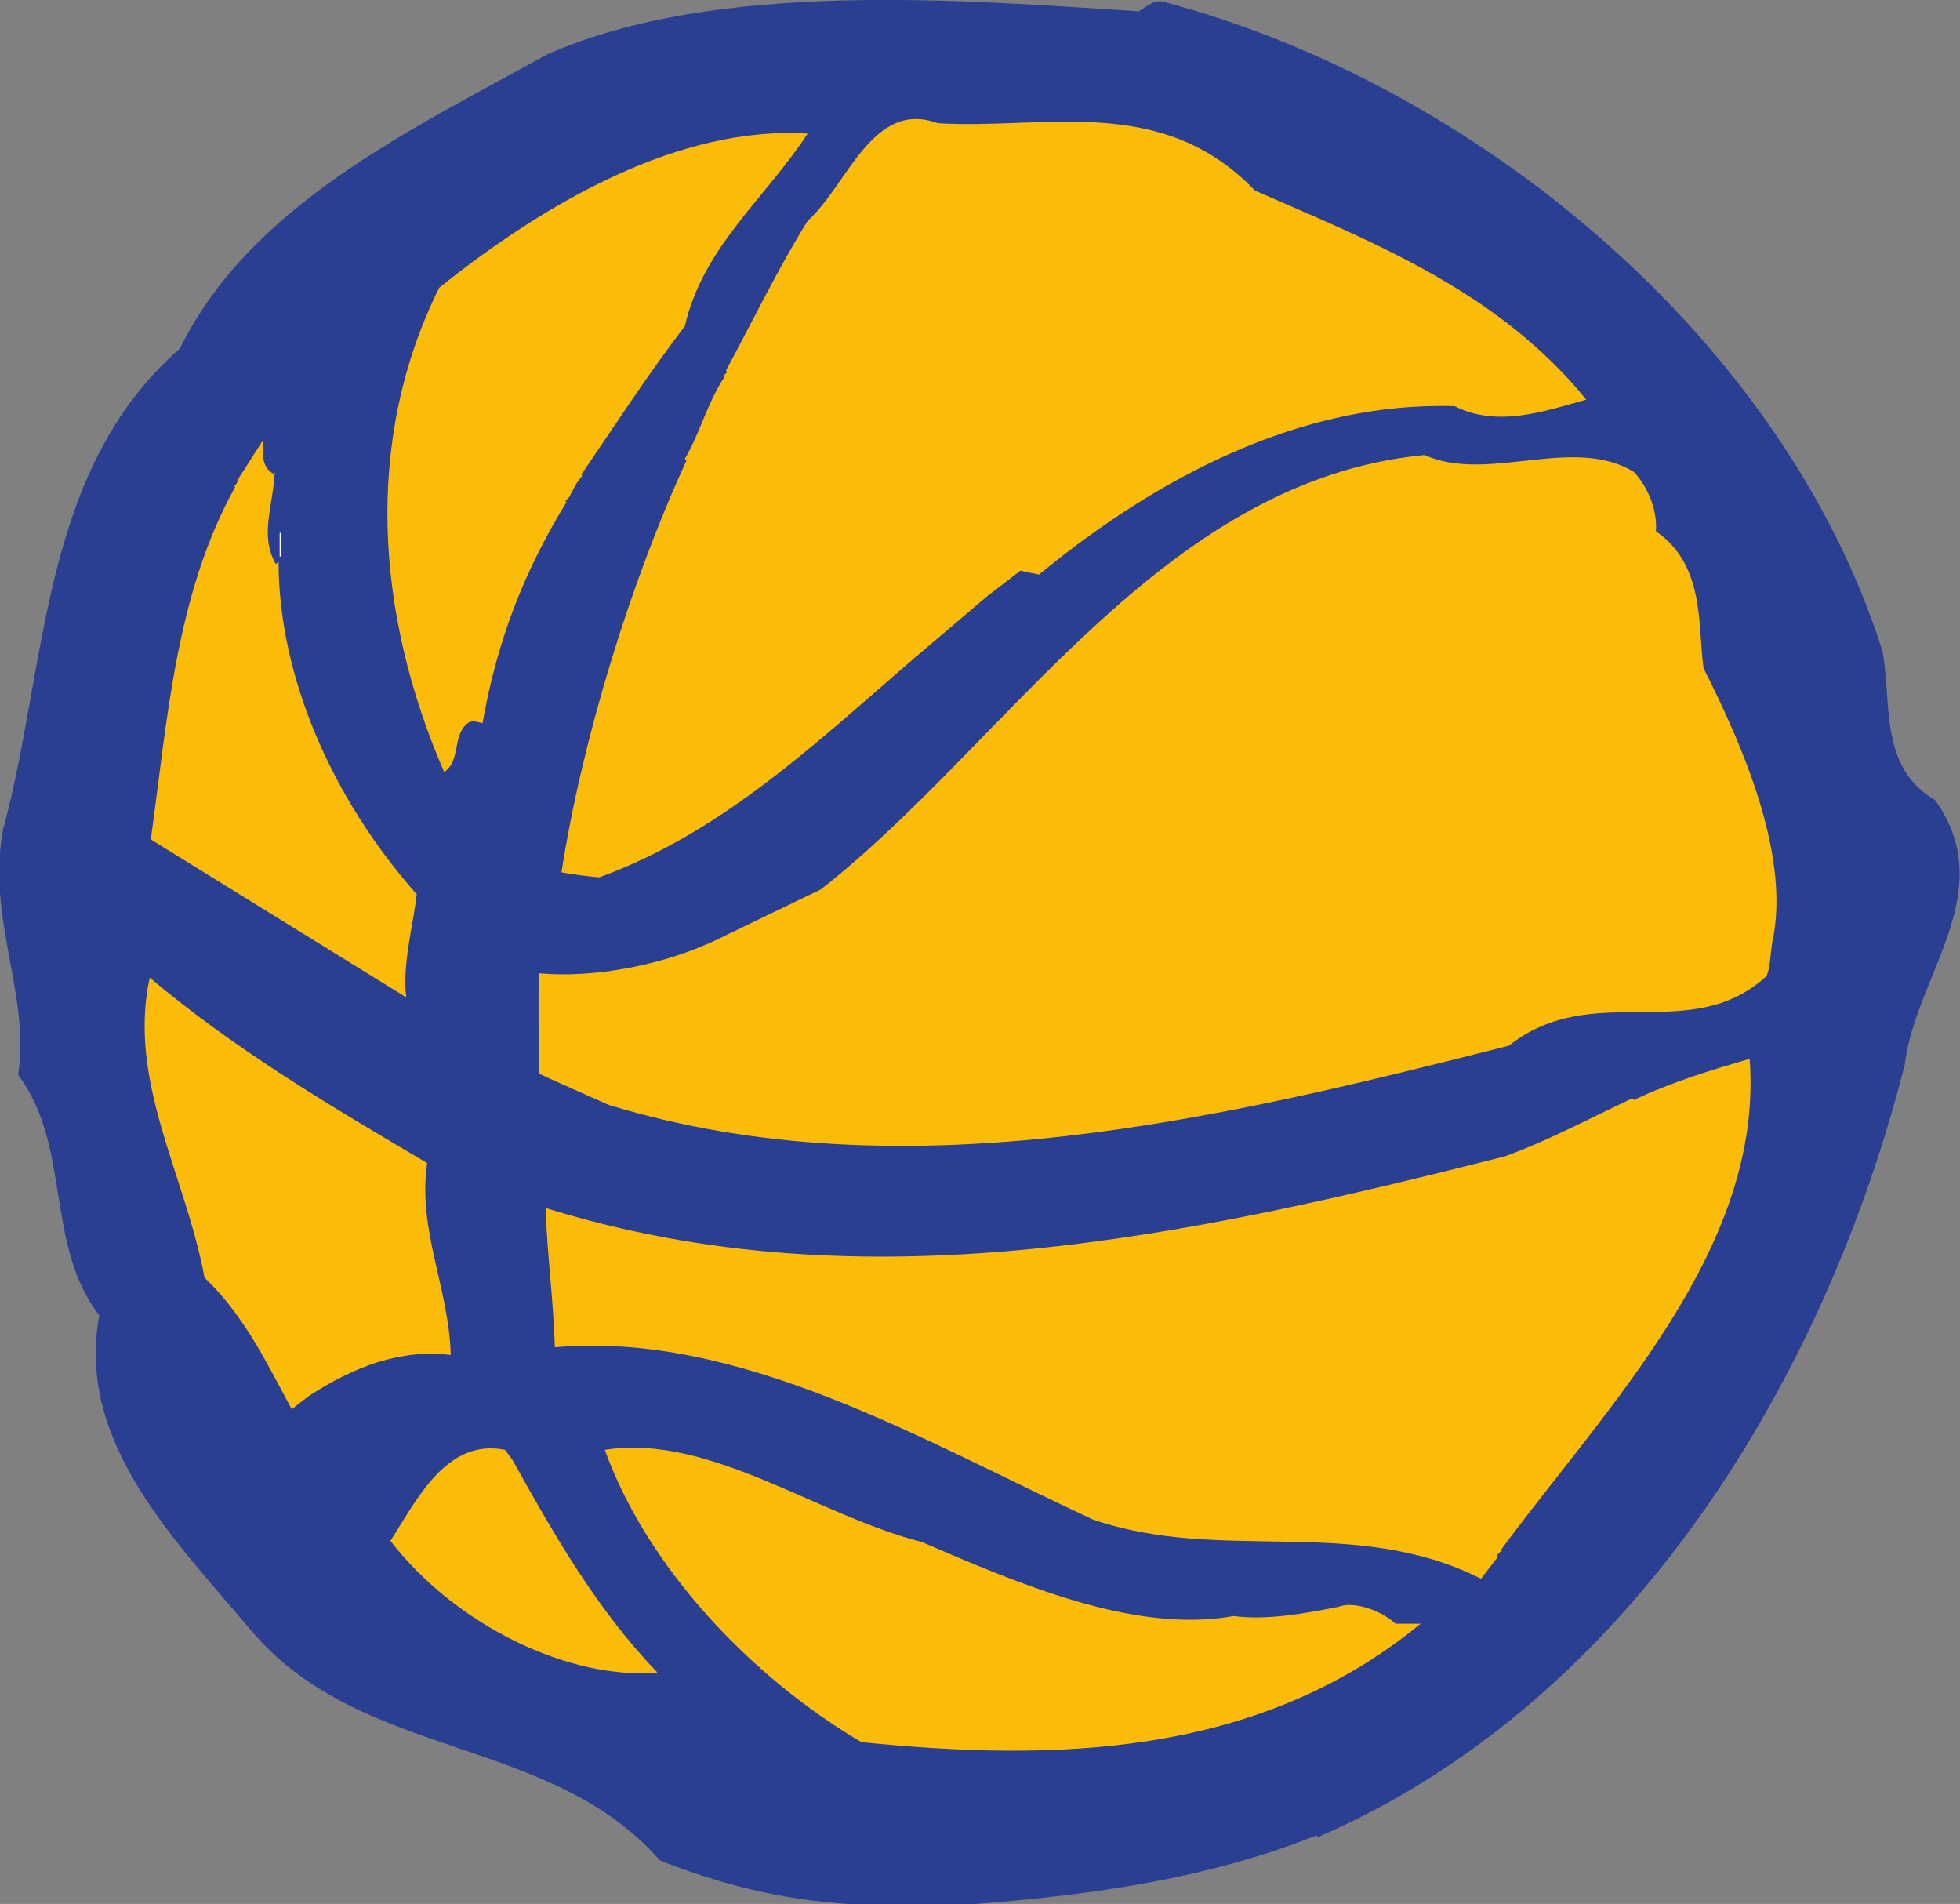
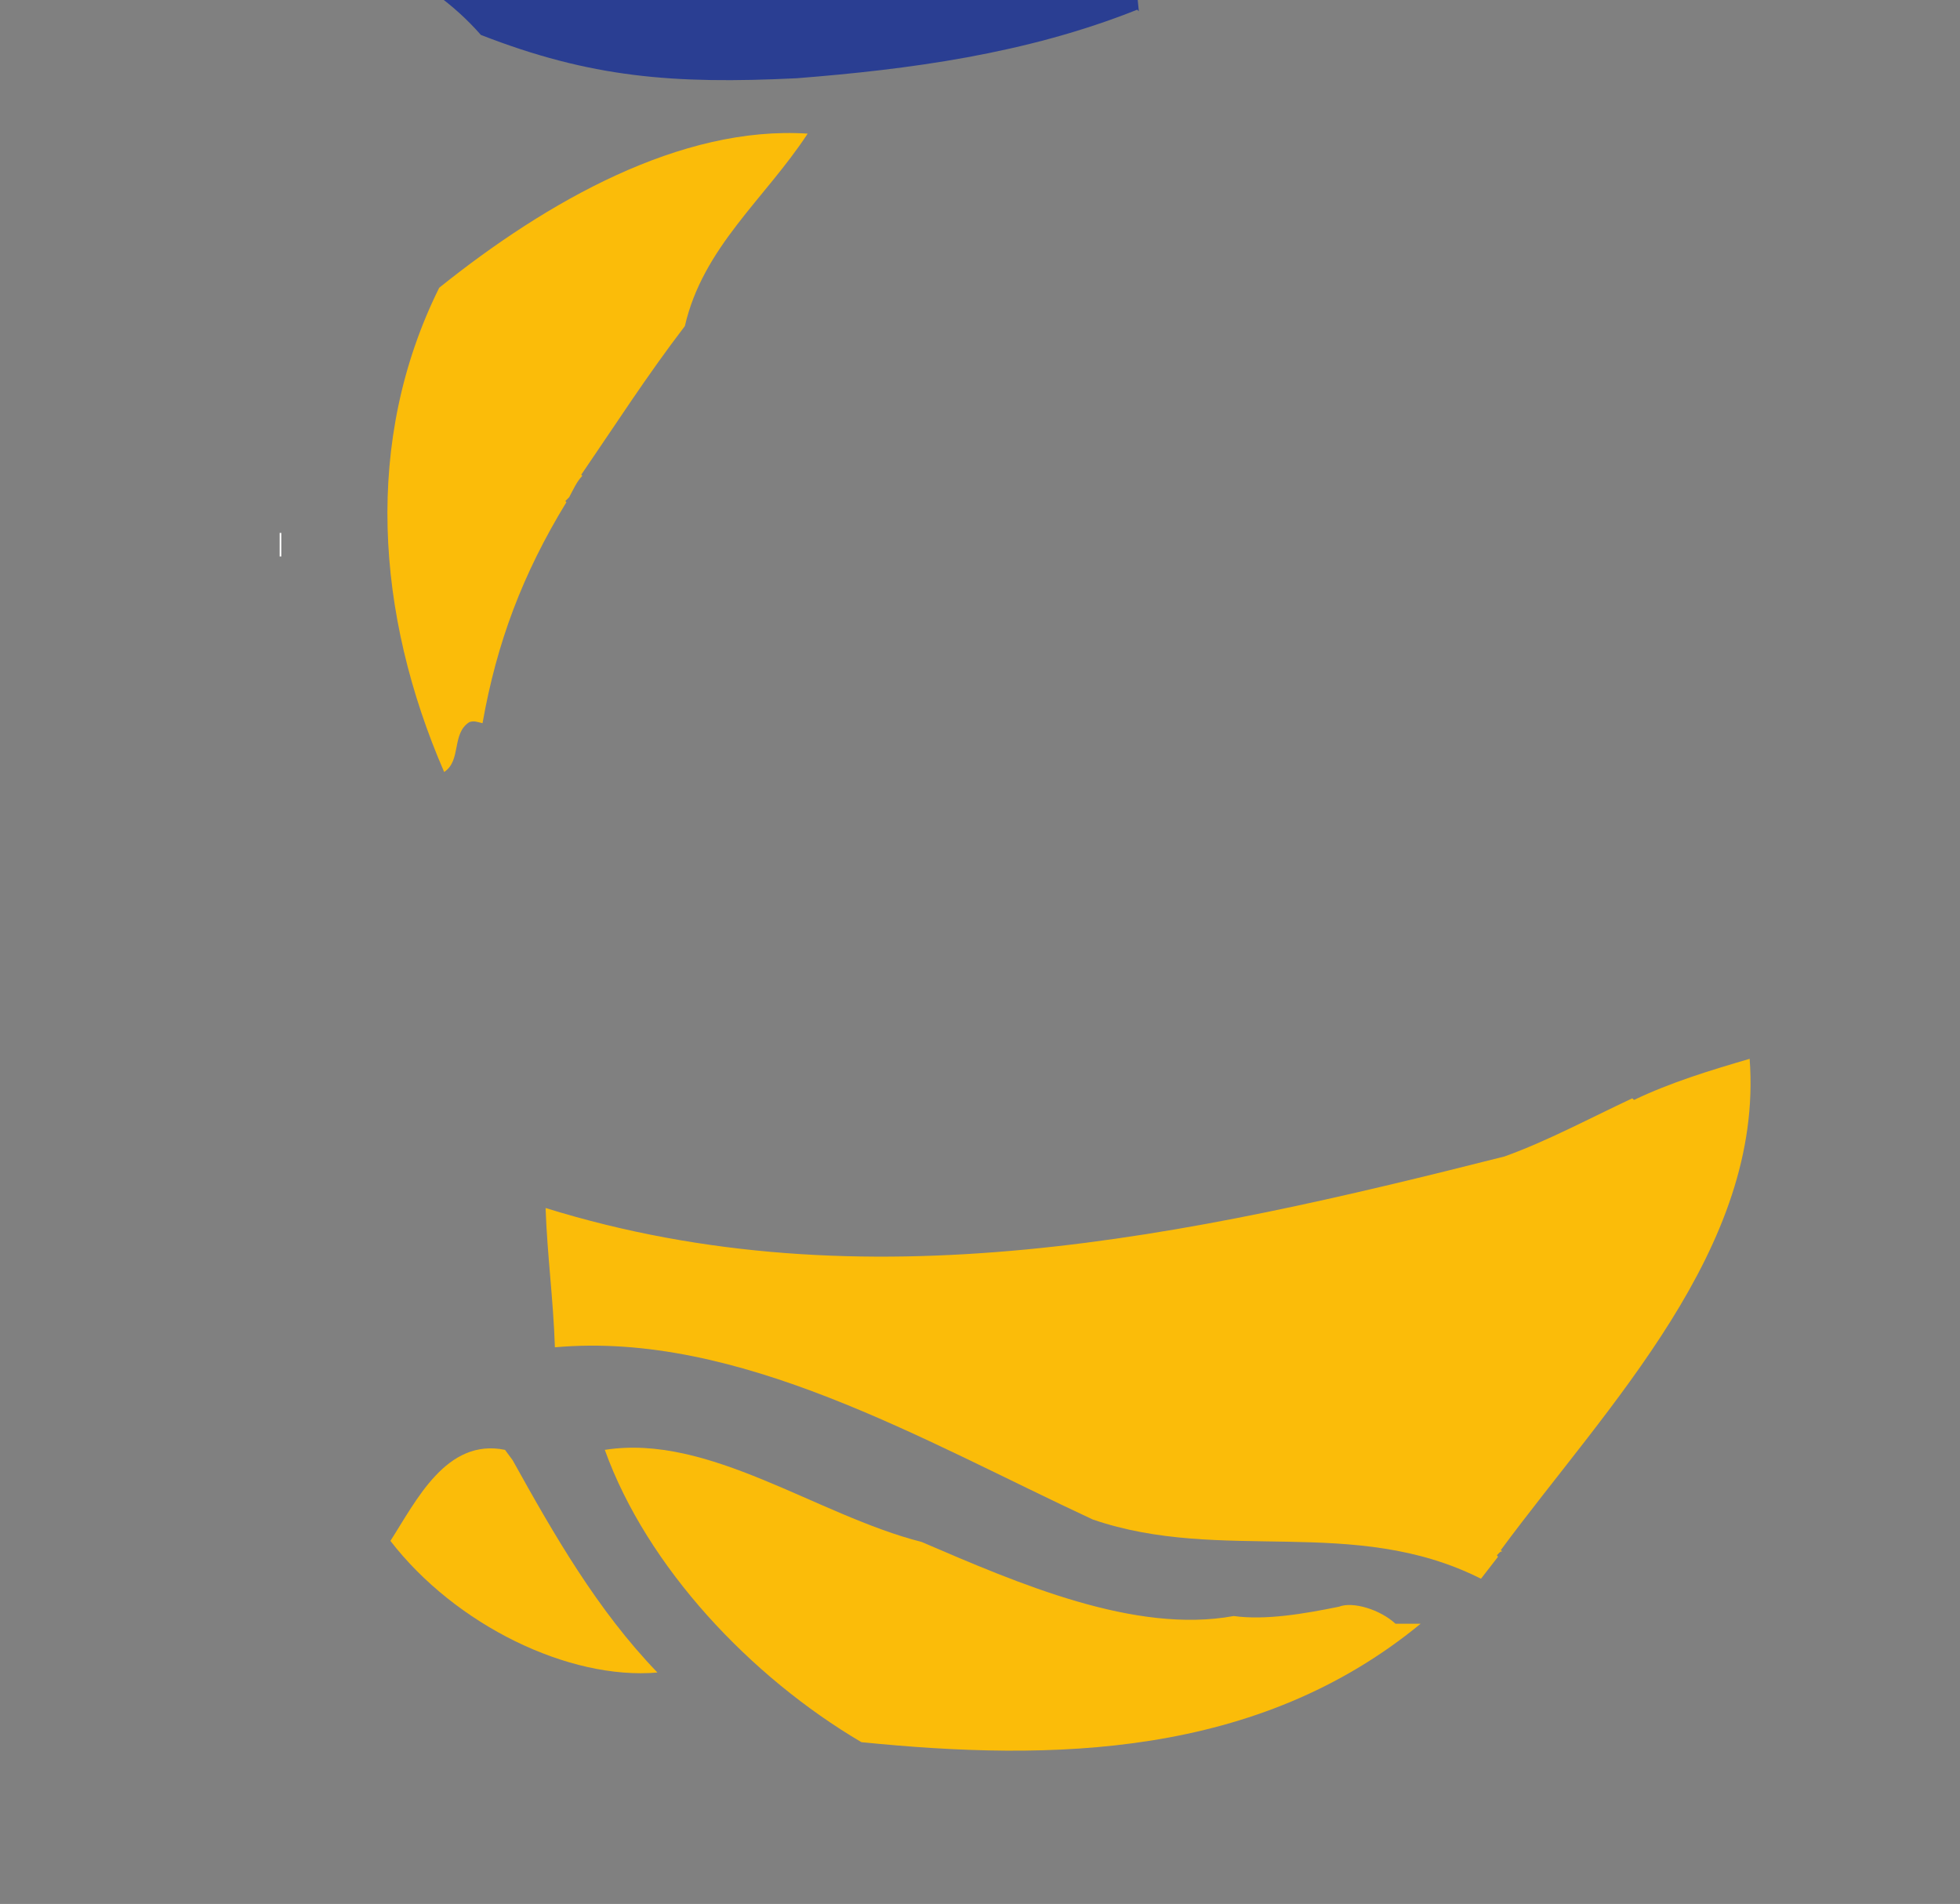
<svg xmlns="http://www.w3.org/2000/svg" viewBox="0 0 476.507 462.773" height="462.773" width="476.507" xml:space="preserve" id="svg2" version="1.1">
  <rect x="0" y="0" width="476.507" height="462.773" fill="#808080" stroke="none" />
  <defs id="defs6" />
  <g transform="matrix(1.333,0,0,-1.333,0,462.773)" id="g10">
    <g transform="scale(0.1)" id="g12">
-       <path id="path14" style="fill:#2a3e92;fill-opacity:1;fill-rule:nonzero;stroke:none" d="m 2077.05,3451 c 14,8 29,23 46,17 565,-149 1129,-612 1310,-1183 18,-88 -8,-212 96,-272 120,-167 -36,-321 -55,-482 -143,-565 -495,-1160 -1070,-1408.996 l -3,2.996 c -203,-81 -418,-109 -621,-125 -225,-11 -376,1 -576,79 -201,228.996 -540.003,182 -742.003,415 -144,171 -324,348.004 -280.996,579 -100,131 -50,307 -148.004,439 23.004,145 -59,288 -26.996,449 80,294 66.996,653 321.996,875 129,263 426,401 669,536 311.003,138 764.003,99 1080.003,79" />
-       <path id="path16" style="fill:#fbbc09;fill-opacity:1;fill-rule:nonzero;stroke:none" d="m 2289.05,3124 c 215,-94 443,-183 604,-381 -78,-22 -163,-51 -240,-12 -280,9 -543,-130 -758,-307 -11,2 -25,5 -34,7 l -60,-46 -93,-79 c -194,-163 -373,-346 -615,-434 -24,2 -46,5 -69,9 37,240 126,530 228,751 l -3,3 c 28,48 41,102 72,149 l -2,2 7,7 -2,3 c 49,91 95,186 149,273 72,64 118,222 237,178 196,-12 408,55 579,-123" />
+       <path id="path14" style="fill:#2a3e92;fill-opacity:1;fill-rule:nonzero;stroke:none" d="m 2077.05,3451 l -3,2.996 c -203,-81 -418,-109 -621,-125 -225,-11 -376,1 -576,79 -201,228.996 -540.003,182 -742.003,415 -144,171 -324,348.004 -280.996,579 -100,131 -50,307 -148.004,439 23.004,145 -59,288 -26.996,449 80,294 66.996,653 321.996,875 129,263 426,401 669,536 311.003,138 764.003,99 1080.003,79" />
      <path id="path18" style="fill:#fbbc09;fill-opacity:1;fill-rule:nonzero;stroke:none" d="m 1473.05,3228 c -78,-119 -191,-207 -224,-351 -69,-90 -128,-182 -189,-271 l 2,-2 c -10,-10 -17,-26 -24,-39 l -7,-7 2,-2 c -80.003,-131 -126.999,-256 -152.999,-403 -9,2 -15,5 -24,2 -33.004,-21 -14.004,-70 -46,-91 -125,288 -147.004,605 -9,883 196.996,158 440.999,296 671.999,281" />
-       <path id="path20" style="fill:#fbbc09;fill-opacity:1;fill-rule:nonzero;stroke:none" d="m 498.047,2608 3.004,3 c -3.004,-64 -28.004,-115 1.996,-168 l 5,5 c 0,-209 97.004,-432 252.004,-607 -6.004,-54 -27.004,-130 -19,-188 l -466,288 c 30,215 45,447 153.996,643 l -2.996,3 c 5.996,0 7.996,7 6.996,12 7.004,-1 2.004,6 5,5 l 41,64 c 0,-25 -2,-47 19,-60" />
-       <path id="path22" style="fill:#fbbc09;fill-opacity:1;fill-rule:nonzero;stroke:none" d="m 2980.05,2611 c 28,-30 43,-74 40,-108 90,-62 76,-171 87,-250 77,-152 159,-348 125,-501 -3,-18 -3,-42 -10,-60 -140,-128 -316,-5 -470,-127 -513,-130 -1098,-274 -1642,-108 -42,19 -91,40 -127.003,57 0,63 -1.996,126 0,183 97.003,-9 229.003,13 336.003,67 l 178,86 c 339,265 620,746 1101,792 115,-52 272,37 382,-31" />
      <path id="path24" style="fill:#ffffff;fill-opacity:1;fill-rule:nonzero;stroke:none" d="m 510.051,2500 h 2.996 v -43 h -2.996 v 43" />
-       <path id="path26" style="fill:#fbbc09;fill-opacity:1;fill-rule:nonzero;stroke:none" d="m 779.047,1351 c -17.996,-121 40,-229 43,-350 -91.996,11 -175.996,-21 -259,-75 l -31,-23.996 c -45,82.996 -85,168.996 -159,239.996 -35,188 -141,358 -100,547 158.004,-133 333.004,-236 506,-338" />
      <path id="path28" style="fill:#fbbc09;fill-opacity:1;fill-rule:nonzero;stroke:none" d="m 3191.05,1541 c 26,-345 -259,-632 -454,-896 l 3,-2.004 c -5,0 -7,-5 -10,-6.996 l 2,-3.004 -31,-40 c -232,117.004 -472,27.004 -708,108.004 -310,144 -646,344 -981,314 -3,89 -14.003,168 -16.999,254 581.999,-181 1171.999,-52 1748.999,94 78,28 156,70 233,106 l 3,-3 c 67,32 139,54 211,75" />
      <path id="path30" style="fill:#fbbc09;fill-opacity:1;fill-rule:nonzero;stroke:none" d="m 1681.05,660 c 177,-76 389,-167.996 569,-135 58,-7.996 128,4 192,17.004 25,10 75,-5 103,-31.004 h 46 c -298,-245 -672,-251 -1020,-216 -202,119 -391,319 -468,532.996 190,30 386,-118.996 578,-167.996" />
      <path id="path32" style="fill:#fbbc09;fill-opacity:1;fill-rule:nonzero;stroke:none" d="m 935.051,809 c 74.999,-135 153.999,-273 263.999,-386.996 -161,-14.008 -367.999,85.992 -487.003,240 47,72.996 102,187.996 209.004,165.992 l 14,-18.996" />
    </g>
  </g>
</svg>